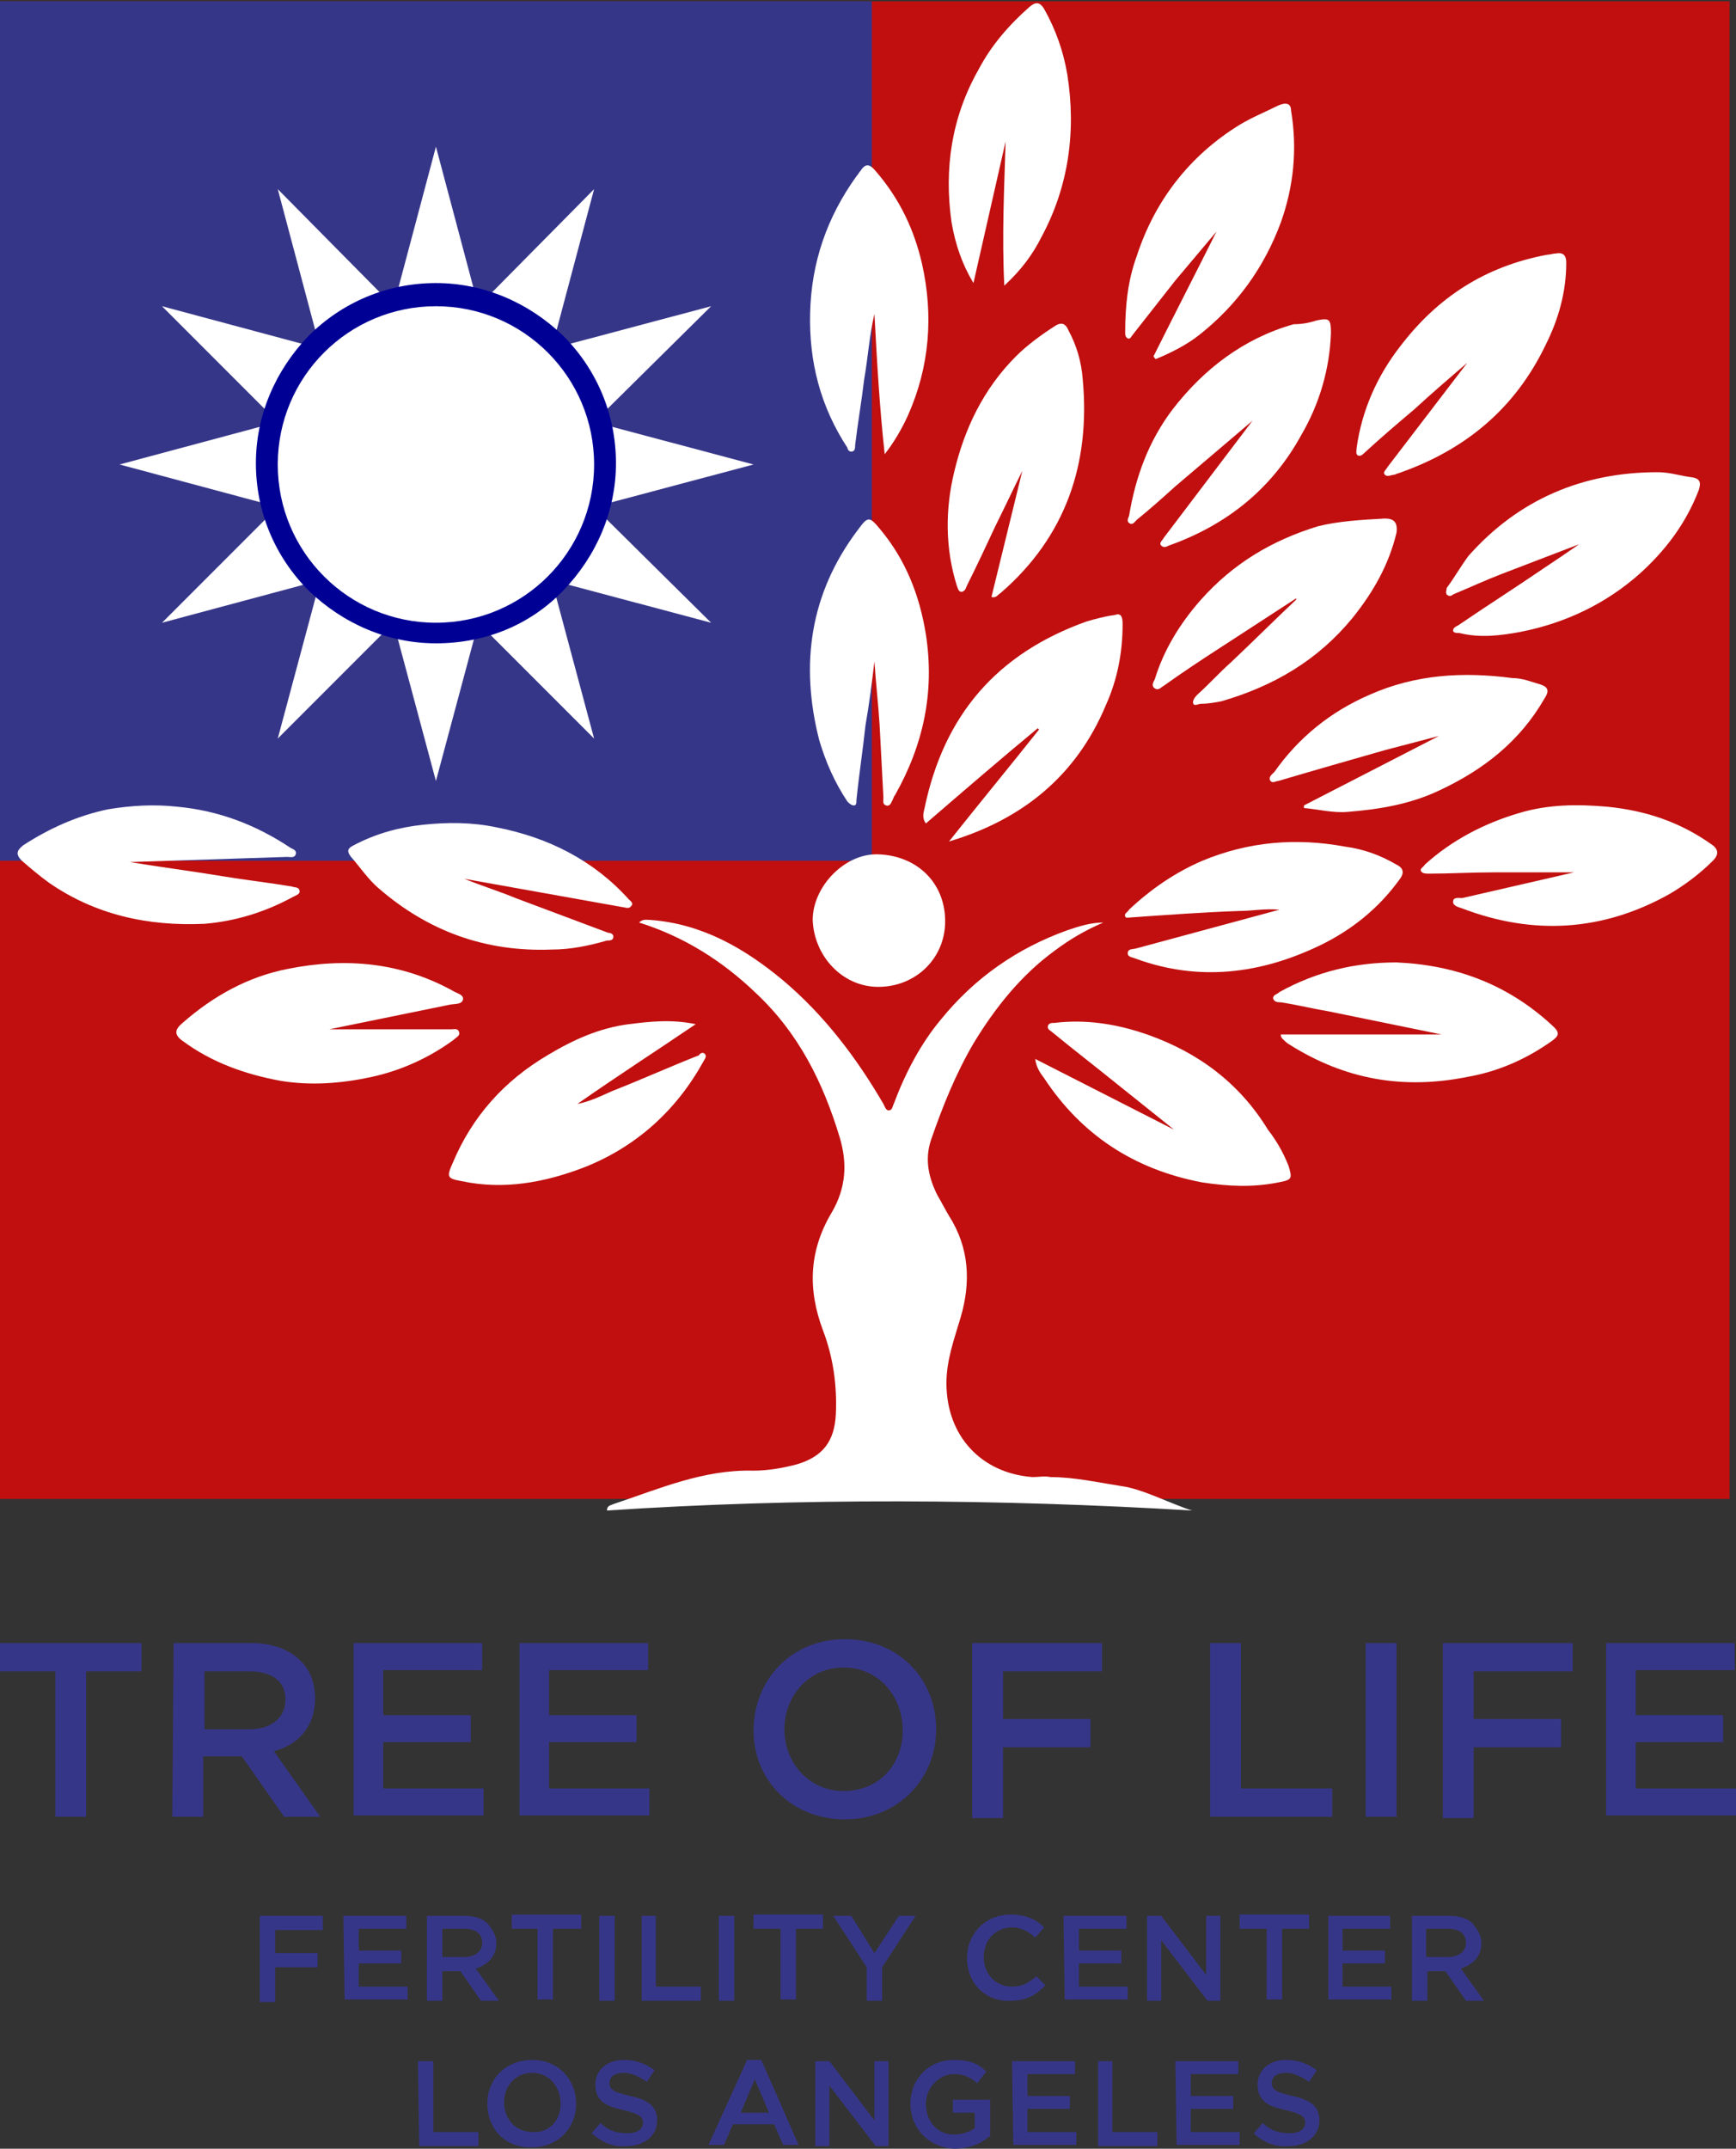
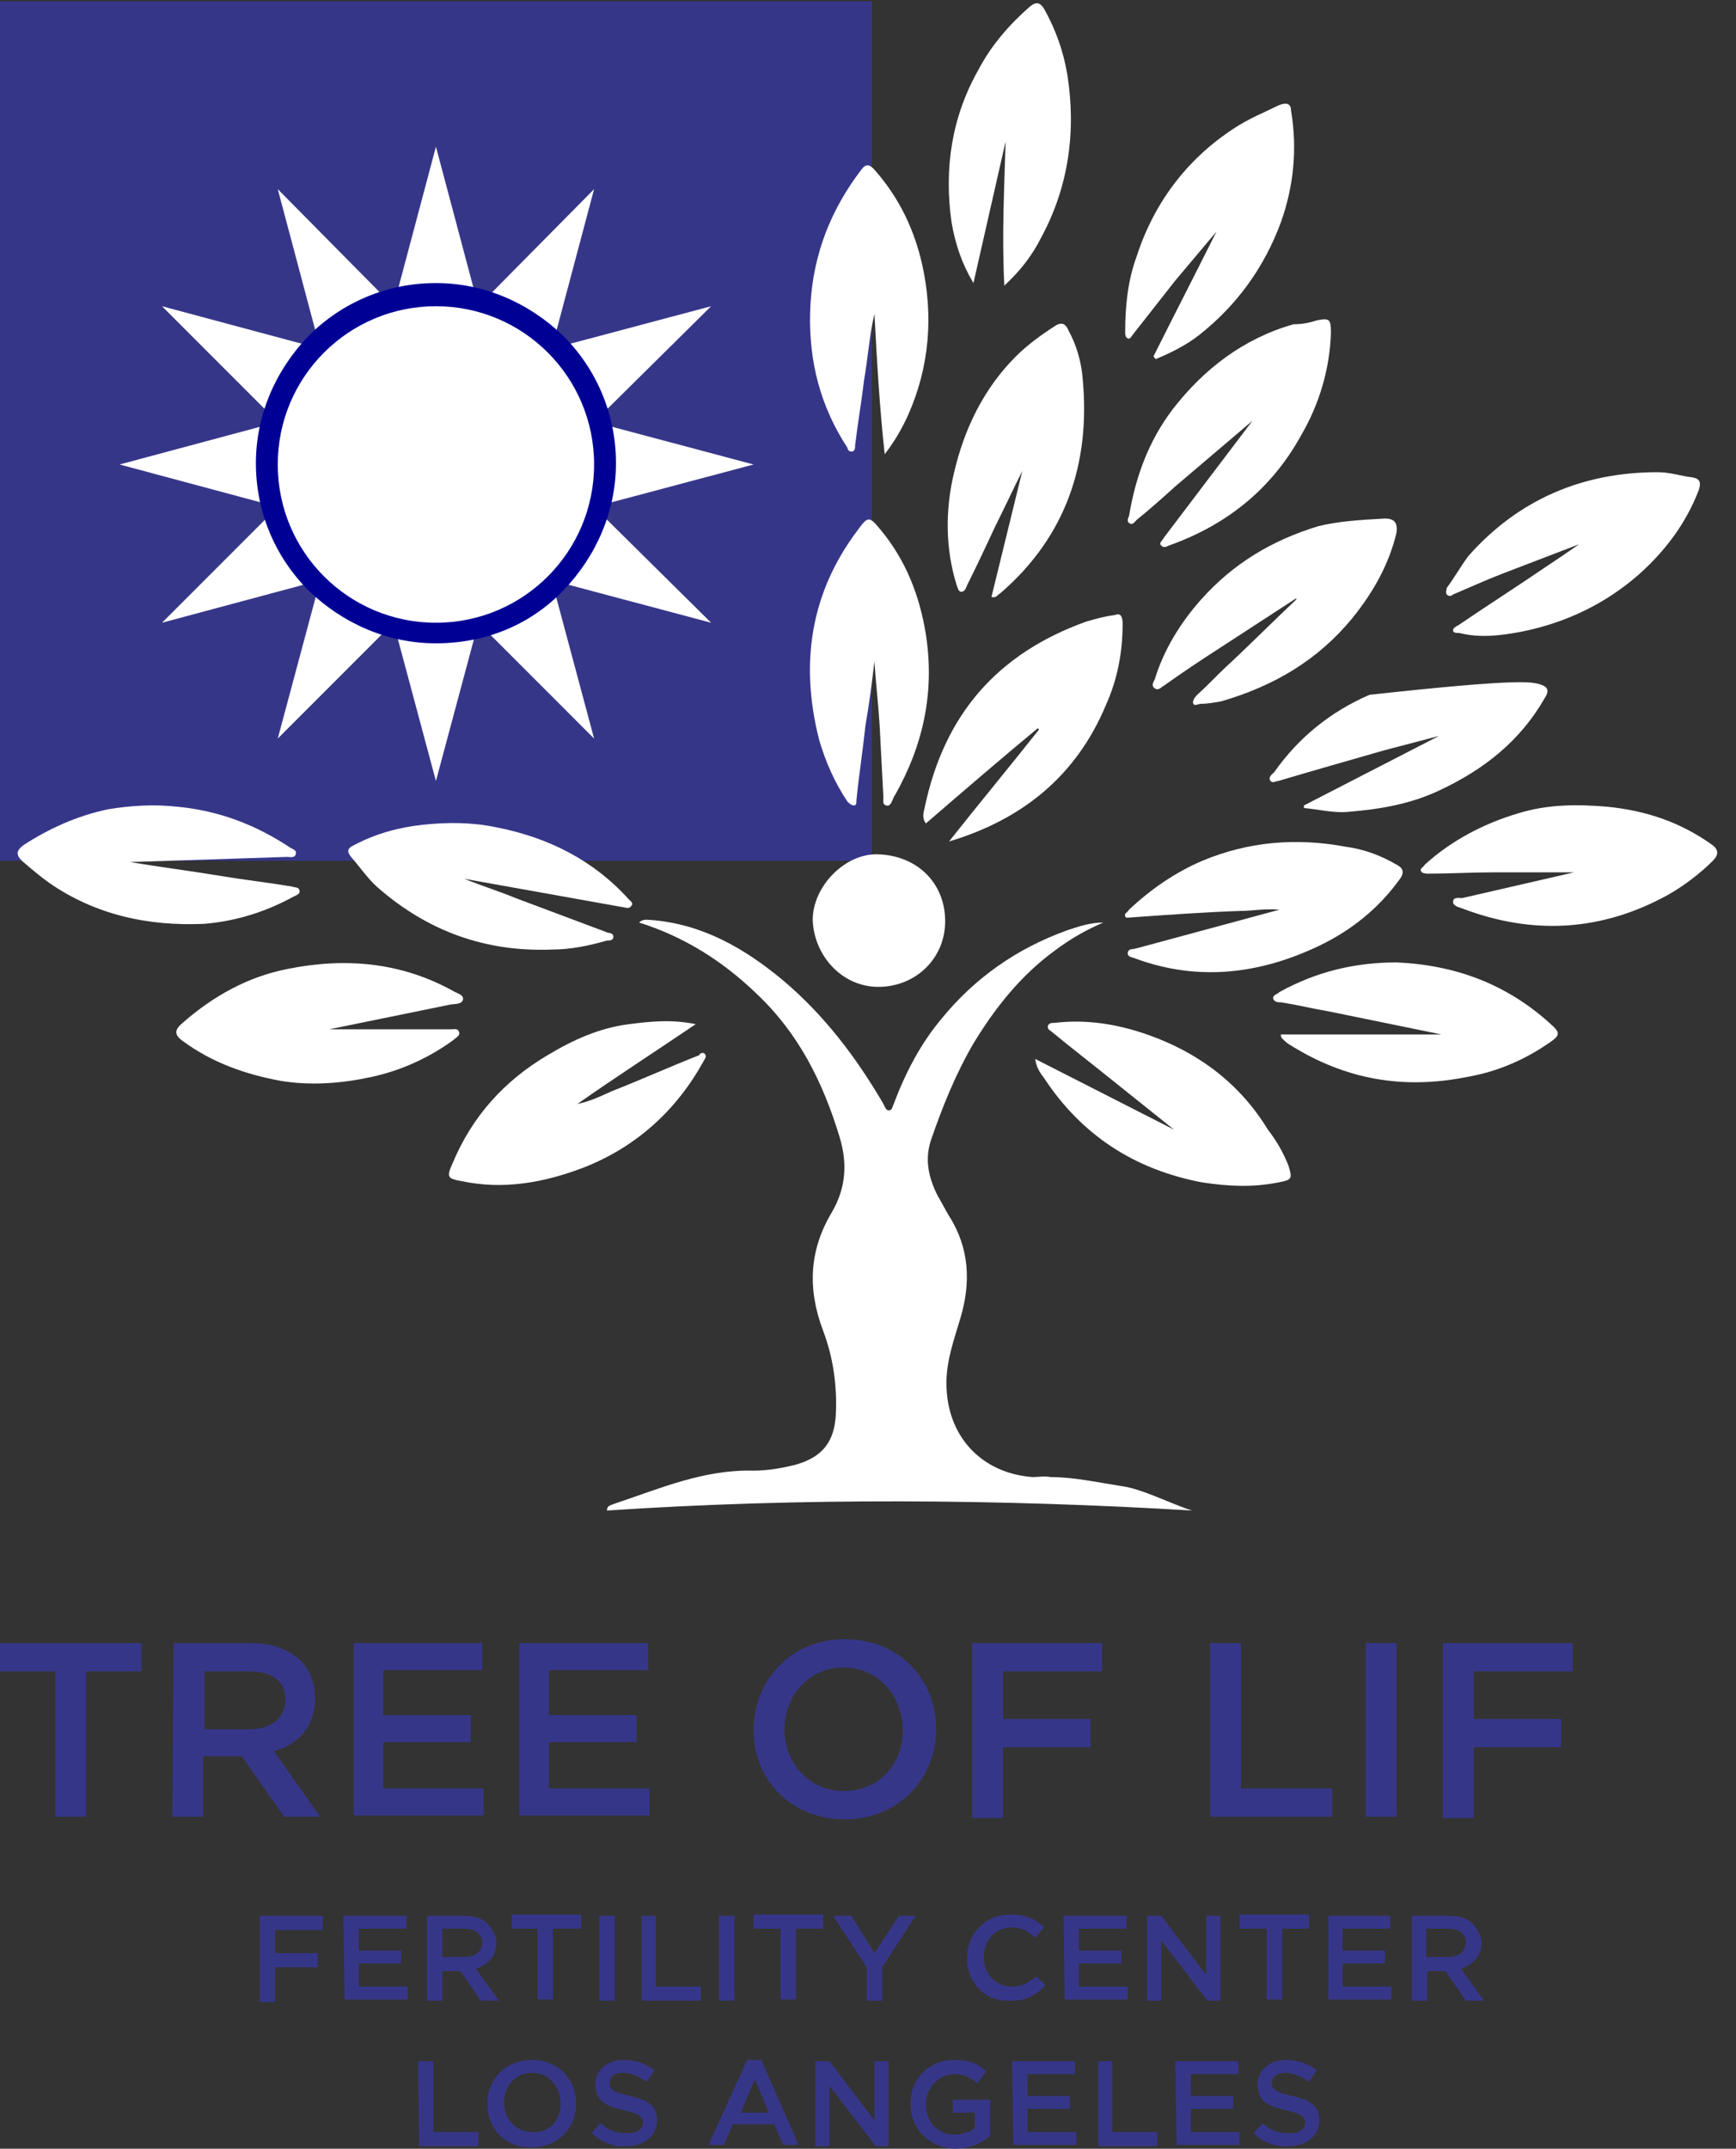
<svg xmlns="http://www.w3.org/2000/svg" version="1.1" id="Layer_1" x="0px" y="0px" viewBox="0 0 135 167" style="enable-background:new 0 0 135 167;" xml:space="preserve">
  <rect x="0" y="0" width="135" height="167" fill="#333333" stroke="none" />
  <style type="text/css">
	.st0{opacity:0.7;fill-rule:evenodd;clip-rule:evenodd;fill:#FE0000;}
	.st1{fill:#FFFFFF;}
	.st2{enable-background:new    ;}
	.st3{fill:#363689;}
	.st4{fill-rule:evenodd;clip-rule:evenodd;fill:#363689;}
	.st5{fill:#000095;}
</style>
  <g>
-     <path class="st0" d="M0,0.1h134.5v116.4H0V0.1z" />
-     <circle class="st1" cx="43.6" cy="29.2" r="11.6" />
    <g>
      <g class="st2">
        <path class="st3" d="M4.3,129.9H0v-2.2h11v2.2H6.7v11.3H4.3L4.3,129.9L4.3,129.9z" />
        <path class="st3" d="M13.5,127.7h6c1.7,0,3,0.5,3.9,1.4c0.7,0.7,1.1,1.7,1.1,2.9v0c0,2.2-1.3,3.6-3.2,4.1l3.6,5.1h-2.8l-3.3-4.7     h-3v4.7h-2.4L13.5,127.7L13.5,127.7z M19.4,134.4c1.7,0,2.8-0.9,2.8-2.3v0c0-1.4-1-2.2-2.8-2.2h-3.5v4.5L19.4,134.4L19.4,134.4z" />
        <path class="st3" d="M27.5,127.7h10v2.1h-7.7v3.5h6.8v2.1h-6.8v3.6h7.8v2.1H27.5V127.7z" />
        <path class="st3" d="M40.4,127.7h10v2.1h-7.7v3.5h6.8v2.1h-6.8v3.6h7.8v2.1H40.4V127.7z" />
        <path class="st3" d="M58.6,134.5L58.6,134.5c0-3.9,2.9-7.1,7.1-7.1c4.2,0,7.1,3.1,7.1,7v0c0,3.8-2.9,7-7.1,7     C61.5,141.4,58.6,138.3,58.6,134.5z M70.2,134.5L70.2,134.5c0-2.7-1.9-4.9-4.6-4.9c-2.7,0-4.6,2.2-4.6,4.8v0     c0,2.6,1.9,4.8,4.6,4.8C68.4,139.2,70.2,137.1,70.2,134.5z" />
        <path class="st3" d="M75.6,127.7h10.1v2.2H78v3.7h6.8v2.2H78v5.5h-2.4L75.6,127.7L75.6,127.7z" />
        <path class="st3" d="M94.1,127.7h2.4V139h7.1v2.2h-9.5L94.1,127.7L94.1,127.7z" />
        <path class="st3" d="M106.2,127.7h2.4v13.5h-2.4V127.7z" />
        <path class="st3" d="M112.2,127.7h10.1v2.2h-7.7v3.7h6.8v2.2h-6.8v5.5h-2.4L112.2,127.7L112.2,127.7z" />
-         <path class="st3" d="M124.9,127.7h10v2.1h-7.7v3.5h6.8v2.1h-6.8v3.6h7.8v2.1h-10.1V127.7z" />
      </g>
      <g class="st2">
        <path class="st3" d="M20.2,148.9h4.9v1.1h-3.7v1.8h3.3v1.1h-3.3v2.7h-1.2V148.9z" />
        <path class="st3" d="M26.7,148.9h4.9v1h-3.7v1.7h3.3v1h-3.3v1.8h3.8v1h-4.9L26.7,148.9L26.7,148.9z" />
        <path class="st3" d="M33.2,148.9h2.9c0.8,0,1.5,0.2,1.9,0.7c0.3,0.4,0.6,0.8,0.6,1.4v0c0,1.1-0.7,1.7-1.6,2l1.8,2.5h-1.4     l-1.6-2.3h-1.4v2.3h-1.2L33.2,148.9L33.2,148.9z M36.1,152.1c0.8,0,1.4-0.4,1.4-1.1v0c0-0.7-0.5-1.1-1.4-1.1h-1.7v2.2L36.1,152.1     L36.1,152.1z" />
        <path class="st3" d="M41.9,149.9h-2.1v-1.1h5.4v1.1H43v5.5h-1.2V149.9z" />
        <path class="st3" d="M46.6,148.9h1.2v6.6h-1.2V148.9z" />
        <path class="st3" d="M49.8,148.9h1.2v5.5h3.5v1.1h-4.6V148.9z" />
        <path class="st3" d="M55.9,148.9h1.2v6.6h-1.2V148.9z" />
        <path class="st3" d="M60.7,149.9h-2.1v-1.1H64v1.1h-2.1v5.5h-1.2V149.9z" />
        <path class="st3" d="M67.4,152.9l-2.6-4h1.4l1.8,2.9l1.9-2.9h1.3l-2.6,4v2.6h-1.2L67.4,152.9L67.4,152.9z" />
        <path class="st3" d="M75.2,152.2L75.2,152.2c0-1.9,1.4-3.4,3.4-3.4c1.2,0,2,0.4,2.6,1l-0.7,0.8c-0.5-0.5-1.1-0.8-1.8-0.8     c-1.3,0-2.2,1-2.2,2.3v0c0,1.3,0.9,2.3,2.2,2.3c0.8,0,1.3-0.3,1.9-0.8l0.7,0.7c-0.7,0.7-1.4,1.2-2.7,1.2     C76.6,155.6,75.2,154.1,75.2,152.2z" />
        <path class="st3" d="M82.7,148.9h4.9v1h-3.7v1.7h3.3v1h-3.3v1.8h3.8v1h-4.9L82.7,148.9L82.7,148.9z" />
        <path class="st3" d="M89.2,148.9h1.1l3.5,4.6v-4.6h1.1v6.6h-1l-3.6-4.7v4.7h-1.1L89.2,148.9L89.2,148.9z" />
        <path class="st3" d="M98.5,149.9h-2.1v-1.1h5.4v1.1h-2.1v5.5h-1.2V149.9z" />
        <path class="st3" d="M103.2,148.9h4.9v1h-3.7v1.7h3.3v1h-3.3v1.8h3.8v1h-4.9V148.9z" />
        <path class="st3" d="M109.8,148.9h2.9c0.8,0,1.5,0.2,1.9,0.7c0.3,0.4,0.6,0.8,0.6,1.4v0c0,1.1-0.7,1.7-1.6,2l1.8,2.5H114     l-1.6-2.3H111v2.3h-1.2L109.8,148.9L109.8,148.9z M112.6,152.1c0.8,0,1.4-0.4,1.4-1.1v0c0-0.7-0.5-1.1-1.4-1.1h-1.7v2.2     L112.6,152.1L112.6,152.1z" />
      </g>
      <g class="st2">
        <path class="st3" d="M32.5,160.2h1.2v5.5h3.5v1.1h-4.6L32.5,160.2L32.5,160.2z" />
        <path class="st3" d="M37.9,163.5L37.9,163.5c0-1.9,1.4-3.4,3.5-3.4c2,0,3.4,1.5,3.4,3.4v0c0,1.9-1.4,3.4-3.5,3.4     S37.9,165.4,37.9,163.5z M43.6,163.5L43.6,163.5c0-1.3-0.9-2.4-2.2-2.4s-2.2,1-2.2,2.3v0c0,1.3,0.9,2.3,2.2,2.3     C42.7,165.8,43.6,164.8,43.6,163.5z" />
        <path class="st3" d="M46,165.8l0.7-0.8c0.6,0.6,1.3,0.8,2.1,0.8c0.7,0,1.2-0.3,1.2-0.8v0c0-0.5-0.3-0.7-1.5-1     c-1.4-0.3-2.2-0.7-2.2-2v0c0-1.1,0.9-1.9,2.2-1.9c1,0,1.7,0.3,2.4,0.8l-0.6,0.9c-0.6-0.4-1.2-0.7-1.8-0.7c-0.7,0-1.1,0.3-1.1,0.8     v0c0,0.5,0.3,0.7,1.6,1c1.4,0.3,2.1,0.8,2.1,1.9v0c0,1.2-1,2-2.4,2C47.7,166.9,46.8,166.5,46,165.8z" />
        <path class="st3" d="M58.1,160.1h1.1l2.9,6.6h-1.2l-0.7-1.6H57l-0.7,1.6h-1.2L58.1,160.1z M59.8,164.2l-1.1-2.6l-1.1,2.6H59.8z" />
        <path class="st3" d="M63.4,160.2h1.1l3.5,4.6v-4.6h1.1v6.6h-1l-3.6-4.7v4.7h-1.1L63.4,160.2L63.4,160.2z" />
        <path class="st3" d="M70.8,163.5L70.8,163.5c0-1.9,1.4-3.4,3.4-3.4c1.2,0,1.9,0.3,2.5,0.9l-0.7,0.9c-0.5-0.4-1-0.7-1.8-0.7     c-1.2,0-2.2,1.1-2.2,2.3v0c0,1.4,0.9,2.4,2.2,2.4c0.6,0,1.2-0.2,1.6-0.5v-1.2h-1.7v-1H77v2.8c-0.7,0.6-1.6,1-2.8,1     C72.2,166.9,70.8,165.4,70.8,163.5z" />
        <path class="st3" d="M78.7,160.2h4.9v1h-3.7v1.7h3.3v1h-3.3v1.8h3.8v1h-4.9L78.7,160.2L78.7,160.2z" />
        <path class="st3" d="M85.3,160.2h1.2v5.5h3.5v1.1h-4.6V160.2z" />
        <path class="st3" d="M91.4,160.2h4.9v1h-3.7v1.7h3.3v1h-3.3v1.8h3.8v1h-4.9L91.4,160.2L91.4,160.2z" />
        <path class="st3" d="M97.5,165.8l0.7-0.8c0.6,0.6,1.3,0.8,2.1,0.8c0.7,0,1.2-0.3,1.2-0.8v0c0-0.5-0.3-0.7-1.5-1     c-1.4-0.3-2.2-0.7-2.2-2v0c0-1.1,0.9-1.9,2.2-1.9c1,0,1.7,0.3,2.4,0.8l-0.6,0.9c-0.6-0.4-1.2-0.7-1.8-0.7c-0.7,0-1.1,0.3-1.1,0.8     v0c0,0.5,0.3,0.7,1.6,1c1.4,0.3,2.1,0.8,2.1,1.9v0c0,1.2-1,2-2.4,2C99.2,166.9,98.2,166.5,97.5,165.8z" />
      </g>
    </g>
    <path class="st4" d="M0,0.1h67.8v66.8H0V0.1z" />
    <g>
      <polygon class="st1" points="46.2,39.4 58.6,36.1 46.2,32.8 55.3,23.8 42.9,27.1 46.2,14.7 37.2,23.8 33.9,11.4 30.6,23.8     21.6,14.7 24.9,27.1 12.6,23.8 21.6,32.8 9.3,36.1 21.6,39.4 12.6,48.4 24.9,45.1 21.6,57.4 30.6,48.4 33.9,60.7 37.2,48.4     46.2,57.4 42.9,45.1 55.3,48.4   " />
      <path class="st5" d="M33.9,50c-3.7,0-7.2-1.5-9.9-4.1c-2.6-2.6-4.1-6.1-4.1-9.9c0-3.7,1.5-7.2,4.1-9.9c2.6-2.6,6.1-4.1,9.9-4.1    c3.7,0,7.2,1.5,9.9,4.1c2.6,2.6,4.1,6.1,4.1,9.9c0,3.7-1.5,7.2-4.1,9.9C41.2,48.6,37.7,50,33.9,50z M33.9,23.8    c-6.8,0-12.3,5.5-12.3,12.3c0,6.8,5.5,12.3,12.3,12.3s12.3-5.5,12.3-12.3C46.2,29.3,40.7,23.8,33.9,23.8z" />
    </g>
    <g>
      <g id="XMLID_3_">
        <g>
          <path class="st1" d="M133.2,65.7c0.5,0.4,0.4,0.8,0,1.2c-1,1-2.2,1.9-3.4,2.6c-5.2,2.9-10.6,3.2-16.1,1.1      c-0.3-0.1-0.7-0.2-0.7-0.5c0-0.4,0.4-0.3,0.7-0.3l8.7-2c-2.1,0-4.2,0-6.3,0c-1.7,0-3.3,0.1-5,0.1c-0.2,0-0.5,0-0.6-0.2      c-0.1-0.2,0.2-0.3,0.3-0.5c2.1-1.9,4.6-3.2,7.3-4c2.3-0.7,4.6-0.7,6.9-0.5C128,63,130.7,63.9,133.2,65.7z" />
          <path class="st1" d="M131.6,37.1c0.6,0.1,0.7,0.4,0.5,1c-1,2.6-2.6,4.7-4.6,6.5c-2.6,2.3-5.7,3.8-9.2,4.5      c-1.6,0.3-3.2,0.5-4.8,0.1c-0.2,0-0.5,0-0.5-0.2c0-0.2,0.2-0.3,0.4-0.4c2.2-1.5,4.4-2.9,6.6-4.4c0.9-0.6,1.8-1.2,2.8-1.9l-6,2.3      c-1.3,0.5-2.6,1.1-3.8,1.6c-0.1,0.1-0.3,0.2-0.5,0c-0.1-0.2,0-0.3,0-0.5c0.6-0.8,1.1-1.7,1.7-2.5c3.9-4.4,8.9-6.5,14.7-6.5      C129.9,36.7,130.7,37,131.6,37.1z" />
-           <path class="st1" d="M121.8,20.4c0,2.3-0.6,4.4-1.6,6.4c-2.4,5-6.3,8.2-11.5,10c-0.1,0-0.2,0.1-0.3,0.1c-0.2,0-0.5,0.2-0.7,0      c-0.2-0.2,0.1-0.4,0.2-0.6l6.2-8.1c-1.4,1.2-2.8,2.4-4.1,3.6c-1.3,1.1-2.6,2.2-3.9,3.4c-0.1,0.1-0.3,0.3-0.5,0.2      s-0.1-0.4-0.1-0.6c0.4-2.9,1.6-5.6,3.4-7.9c2.9-3.8,6.6-6.2,11.4-7.1c0.2,0,0.5-0.1,0.7-0.1C121.5,19.6,121.8,19.8,121.8,20.4z" />
          <path class="st1" d="M120.6,79.6c0.8,0.7,0.7,0.9-0.2,1.5c-1.9,1.3-4,2.2-6.3,2.6c-5,1-9.5,0.2-13.8-2.5      c-0.2-0.1-0.4-0.3-0.6-0.5c0,0-0.1-0.1-0.1-0.3c4.2,0,8.4,0,12.5,0l-8.8-1.8c-1.2-0.2-2.4-0.5-3.7-0.7c-0.2,0-0.5,0-0.6-0.3      c0-0.3,0.3-0.3,0.5-0.5c2.9-1.6,5.9-2.3,9.1-2.3C113.2,75,117.2,76.5,120.6,79.6z" />
-           <path class="st1" d="M119.8,53.2c0.6,0.2,0.7,0.5,0.3,1.1c-1.9,3.3-4.7,5.5-8.1,7.1c-2.3,1.1-4.7,1.5-7.2,1.7      c-1.1,0.1-2.3-0.2-3.4-0.3c0-0.1,0-0.2,0-0.2c3.5-1.8,7-3.6,10.5-5.4l-4.2,1.1c-2.8,0.8-5.6,1.6-8.3,2.4c-0.2,0-0.4,0.2-0.6,0      c-0.2-0.3,0.1-0.5,0.3-0.7c1.9-2.7,4.4-4.7,7.4-6c3.6-1.6,7.3-1.8,11.1-1.3C118.4,52.7,119.1,53,119.8,53.2z" />
+           <path class="st1" d="M119.8,53.2c0.6,0.2,0.7,0.5,0.3,1.1c-1.9,3.3-4.7,5.5-8.1,7.1c-2.3,1.1-4.7,1.5-7.2,1.7      c-1.1,0.1-2.3-0.2-3.4-0.3c0-0.1,0-0.2,0-0.2c3.5-1.8,7-3.6,10.5-5.4l-4.2,1.1c-2.8,0.8-5.6,1.6-8.3,2.4c-0.2,0-0.4,0.2-0.6,0      c-0.2-0.3,0.1-0.5,0.3-0.7c1.9-2.7,4.4-4.7,7.4-6C118.4,52.7,119.1,53,119.8,53.2z" />
          <path class="st1" d="M108.6,67.2c0.6,0.3,0.6,0.7,0.2,1.2c-1.6,2.2-3.7,3.9-6.2,5.1c-4.6,2.2-9.4,2.8-14.3,1      c-0.2-0.1-0.6-0.1-0.6-0.4c0-0.4,0.4-0.3,0.7-0.4l11.1-3c-1.2-0.1-2.1,0.1-3.1,0.1c-2.8,0.1-5.6,0.3-8.4,0.5      c-0.2,0-0.5,0.1-0.5-0.1c-0.1-0.2,0.2-0.3,0.3-0.5c1.7-1.6,3.6-2.9,5.7-3.8c3.6-1.5,7.3-1.8,11.1-1.1      C106.1,66,107.4,66.5,108.6,67.2z" />
          <path class="st1" d="M107.7,40.3c0.7,0,1,0.3,0.9,1.1c-0.6,2.5-1.8,4.6-3.4,6.6c-2.7,3.3-6.1,5.3-10.2,6.5      c-0.5,0.1-1.1,0.2-1.6,0.2c-0.2,0-0.5,0.2-0.6,0s0.1-0.5,0.3-0.7c0.9-0.8,1.7-1.7,2.6-2.5c1.7-1.6,3.4-3.3,5.1-4.9      c0,0,0-0.1,0-0.1c-2,1.3-4,2.6-6,3.9c-1.4,0.9-2.9,1.9-4.3,2.9c-0.2,0.1-0.4,0.4-0.7,0.2c-0.3-0.2-0.1-0.5,0-0.7      c0.7-2.3,2-4.4,3.6-6.2c2.5-2.8,5.5-4.6,9.1-5.7C104.1,40.5,105.9,40.4,107.7,40.3z" />
          <path class="st1" d="M102.4,24.9c1-0.2,1.1-0.1,1.1,1c-0.1,2.8-0.9,5.5-2.3,7.9c-2.3,4.2-5.8,7-10.3,8.6c-0.2,0.1-0.4,0.2-0.6,0      c-0.2-0.2,0.1-0.4,0.2-0.6l6.9-9.1c-2,1.7-4,3.4-6,5.1c-1,0.9-2,1.8-3,2.6c-0.1,0.1-0.3,0.4-0.5,0.3c-0.3-0.1-0.2-0.4-0.1-0.6      c0.5-3,1.5-5.8,3.4-8.3c2.4-3.1,5.5-5.5,9.4-6.6C101.2,25.2,101.8,25.1,102.4,24.9z" />
          <path class="st1" d="M100.4,8.6c0.5,3,0.2,5.9-0.8,8.7c-1.3,3.5-3.4,6.4-6.3,8.7c-1,0.8-2.2,1.4-3.4,1.9c-0.1,0-0.1-0.1-0.2-0.2      c1.6-3.2,3.3-6.5,4.9-9.7l-3.2,3.8c-1.1,1.4-2.2,2.8-3.3,4.2c-0.1,0.1-0.2,0.4-0.4,0.3c-0.2-0.1-0.2-0.3-0.2-0.5      c0-2,0.2-4,0.9-5.9c1.4-4.3,4.1-7.8,8-10.2c1-0.6,2-1,3-1.5C100.1,7.9,100.4,8.1,100.4,8.6z" />
          <path class="st1" d="M100.2,90.6c0.3,1,0.3,1.1-0.8,1.3c-2,0.4-3.9,0.3-5.9,0c-5.3-1-9.4-3.7-12.3-8.1c-0.3-0.4-0.6-0.8-0.7-1.5      l10.8,5.5c-1.5-1.2-3-2.4-4.5-3.6c-1.6-1.3-3.3-2.6-5-4c-0.1-0.1-0.4-0.2-0.3-0.5c0.1-0.2,0.3-0.2,0.5-0.2      c2.5-0.3,4.9,0.1,7.2,0.9c4,1.4,7.2,3.8,9.4,7.4C99.3,88.7,99.8,89.6,100.2,90.6z" />
          <path class="st1" d="M87.2,115.5c1.6,0.2,3.9,1.4,5.5,1.9c-15-0.9-30.5-1-45.5,0c0-0.4,0.3-0.4,0.5-0.5c3.6-1.2,7-2.7,10.9-2.6      c1.1,0,2.3-0.2,3.4-0.5c2-0.6,2.9-1.8,3-3.9c0.1-2.2-0.2-4.4-1-6.5c-1.2-3.2-1.1-6.2,0.7-9.2c1.1-1.9,1.2-3.8,0.6-5.8      c-1.3-4.3-3.2-8.1-6.5-11.2c-2.6-2.5-5.6-4.4-9.1-5.5c0.3-0.3,0.6-0.2,0.9-0.2c4,0.3,7.3,2.2,10.3,4.7c3.2,2.7,5.7,6,7.8,9.6      c0.1,0.2,0.2,0.5,0.4,0.5c0.3,0,0.3-0.3,0.4-0.5c0.9-2.4,2.1-4.7,3.7-6.6c2.6-3.2,5.9-5.5,9.8-6.9c0.9-0.3,1.8-0.6,2.8-0.6      c-1.4,0.6-2.6,1.3-3.8,2.2c-2.6,1.9-4.6,4.4-6.3,7.2c-1.4,2.4-2.4,4.9-3.3,7.5c-0.5,1.5-0.2,2.9,0.5,4.3      c0.3,0.5,0.6,1.1,0.9,1.6c1.6,2.5,1.7,5.2,0.9,7.9c-0.5,1.7-1.1,3.3-1.1,5.1c0,4.1,2.7,7,6.7,7.3c0.5,0,0.9-0.1,1.4,0      C83.5,114.8,85.3,115.2,87.2,115.5z" />
          <path class="st1" d="M87.3,48.5c0,2.2-0.4,4.3-1.3,6.3c-2.3,5.5-6.5,8.9-12.2,10.6c2.3-2.9,4.7-5.8,7-8.7c0,0-0.1-0.1-0.1-0.1      c-2.9,2.4-5.8,4.9-8.7,7.4c-0.3-0.4-0.2-0.8-0.1-1.2c1.5-7.2,5.6-12,12.6-14.5c0.7-0.2,1.4-0.4,2.2-0.5      C87.2,47.6,87.3,48,87.3,48.5z" />
          <path class="st1" d="M84.2,29.5c0.6,6.5-1.3,12.2-6.4,16.6c-0.2,0.1-0.3,0.4-0.7,0.3l2.4-9.8c-0.7,1.4-1.4,2.9-2.1,4.3      c-0.7,1.5-1.4,3-2.2,4.6c-0.1,0.2-0.1,0.4-0.4,0.5c-0.3,0-0.3-0.3-0.4-0.5c-0.9-2.9-0.9-5.9-0.2-8.8c0.8-3.4,2.3-6.5,4.8-9      c0.9-0.9,2-1.7,3.1-2.4c0.5-0.3,0.8-0.1,1,0.4C83.7,26.8,84.1,28.1,84.2,29.5z" />
          <path class="st1" d="M83,5.8c0.7,4.4,0.1,8.7-2,12.6c-0.7,1.4-1.6,2.6-2.9,3.8c-0.2-3.9,0-7.6,0.1-11.2l-2.5,11      c-0.9-1.5-1.4-3-1.7-4.7c-0.6-4.2,0-8.2,2.1-11.9c1-1.9,2.4-3.5,4-4.9c0.5-0.4,0.8-0.3,1.1,0.2C82.1,2.3,82.7,4,83,5.8z" />
          <path class="st1" d="M68.3,66.4c3,0.1,5.2,2.2,5.2,5.2c0,2.9-2.3,5.1-5.2,5.1c-2.8,0-5-2.4-5.1-5.2      C63.2,68.9,65.7,66.3,68.3,66.4z" />
          <path class="st1" d="M72,49.3c0.7,4.5-0.2,8.6-2.4,12.5c-0.1,0.1-0.1,0.2-0.2,0.4c-0.1,0.2-0.2,0.5-0.5,0.4      c-0.3-0.1-0.2-0.4-0.2-0.6c-0.1-1.9-0.2-3.8-0.3-5.7c-0.1-1.6-0.3-3.3-0.4-4.9c-0.2,1.7-0.4,3.3-0.7,5c-0.2,1.9-0.5,3.8-0.7,5.8      c0,0.2,0,0.4-0.2,0.4c-0.2,0-0.4-0.2-0.5-0.3c-1-1.5-1.7-3.1-2.2-4.8c-1.5-5.9-0.7-11.4,3-16.3c0.8-1.1,0.9-1.1,1.8,0      C70.4,43.5,71.5,46.2,72,49.3z" />
          <path class="st1" d="M71.7,20.5c0.9,4,0.6,8-1.1,11.8c-0.5,1.1-1.1,2.1-1.8,3c-0.4-3.6-0.6-7.2-0.8-10.9      c-0.4,1.7-0.5,3.4-0.8,5.1c-0.2,1.7-0.5,3.4-0.7,5.1c0,0.2,0,0.5-0.3,0.5c-0.2,0-0.3-0.2-0.3-0.3c-2.1-3.2-3-6.7-2.9-10.5      c0.1-3.9,1.3-7.4,3.6-10.6c0.1-0.1,0.2-0.3,0.3-0.4c0.4-0.6,0.7-0.6,1.2,0C70,15.5,71.1,17.9,71.7,20.5z" />
          <path class="st1" d="M54.8,81.9c0.2,0.2,0,0.4-0.1,0.6c-2.1,3.8-5.2,6.6-9.2,8.2c-3.1,1.2-6.3,1.8-9.6,1.1      c-1.1-0.2-1.2-0.3-0.7-1.4c1.5-3.6,4-6.4,7.4-8.4c2-1.2,4-2.1,6.3-2.4c1.6-0.2,3.3-0.4,5.2,0c-3.1,2.1-6.2,4.1-9.2,6.2      c1-0.2,1.8-0.6,2.7-1c2.3-0.9,4.5-1.9,6.8-2.8C54.3,82,54.6,81.7,54.8,81.9z" />
          <path class="st1" d="M48.9,69.9c0.1,0.1,0.4,0.3,0.2,0.5c-0.2,0.3-0.5,0.1-0.7,0.1l-12.3-2.2c1.5,0.6,2.8,1,4,1.5      c2.4,0.9,4.8,1.8,7.2,2.7c0.2,0,0.4,0.1,0.4,0.3c0,0.3-0.3,0.3-0.5,0.3c-1.4,0.4-2.8,0.7-4.3,0.7c-5.1,0.2-9.6-1.4-13.5-4.8      c-0.8-0.7-1.4-1.6-2.1-2.4c-0.4-0.5-0.2-0.7,0.2-0.9c1.7-0.9,3.5-1.4,5.4-1.6c1.9-0.2,3.8-0.2,5.7,0.2      C42.7,65.1,46.2,66.9,48.9,69.9z" />
          <path class="st1" d="M35.2,77c0.3,0.2,0.9,0.3,0.8,0.7c-0.1,0.4-0.7,0.3-1.1,0.4L25.6,80c1.8,0,3.7,0,5.5,0c1.3,0,2.7,0,4,0      c0.2,0,0.5-0.1,0.6,0.2c0.1,0.3-0.2,0.4-0.4,0.6c-1.9,1.4-4.1,2.4-6.4,2.9s-4.7,0.7-7.1,0.3c-2.7-0.5-5.3-1.4-7.6-3.1      c-0.7-0.5-0.6-0.9,0-1.4c2.4-2.1,5.1-3.6,8.2-4.2C26.9,74.4,31.2,74.8,35.2,77z" />
          <path class="st1" d="M23.3,69.3c0,0.2-0.3,0.3-0.5,0.4c-2.2,1.2-4.5,1.9-6.9,2.1c-4.4,0.2-8.5-0.7-12.1-3.2      c-0.7-0.5-1.4-1.1-2.1-1.7c-0.5-0.5-0.4-0.8,0.1-1.2c2-1.3,4.2-2.3,6.6-2.8c1.8-0.3,3.6-0.4,5.4-0.2c3.2,0.3,6.1,1.4,8.8,3.2      c0.2,0.1,0.5,0.2,0.4,0.5c-0.1,0.3-0.4,0.2-0.7,0.2L10.1,67c2.4,0.4,4.8,0.7,7.2,1.1c1.8,0.3,3.6,0.5,5.4,0.8      C22.9,69,23.3,68.9,23.3,69.3z" />
        </g>
      </g>
    </g>
  </g>
</svg>